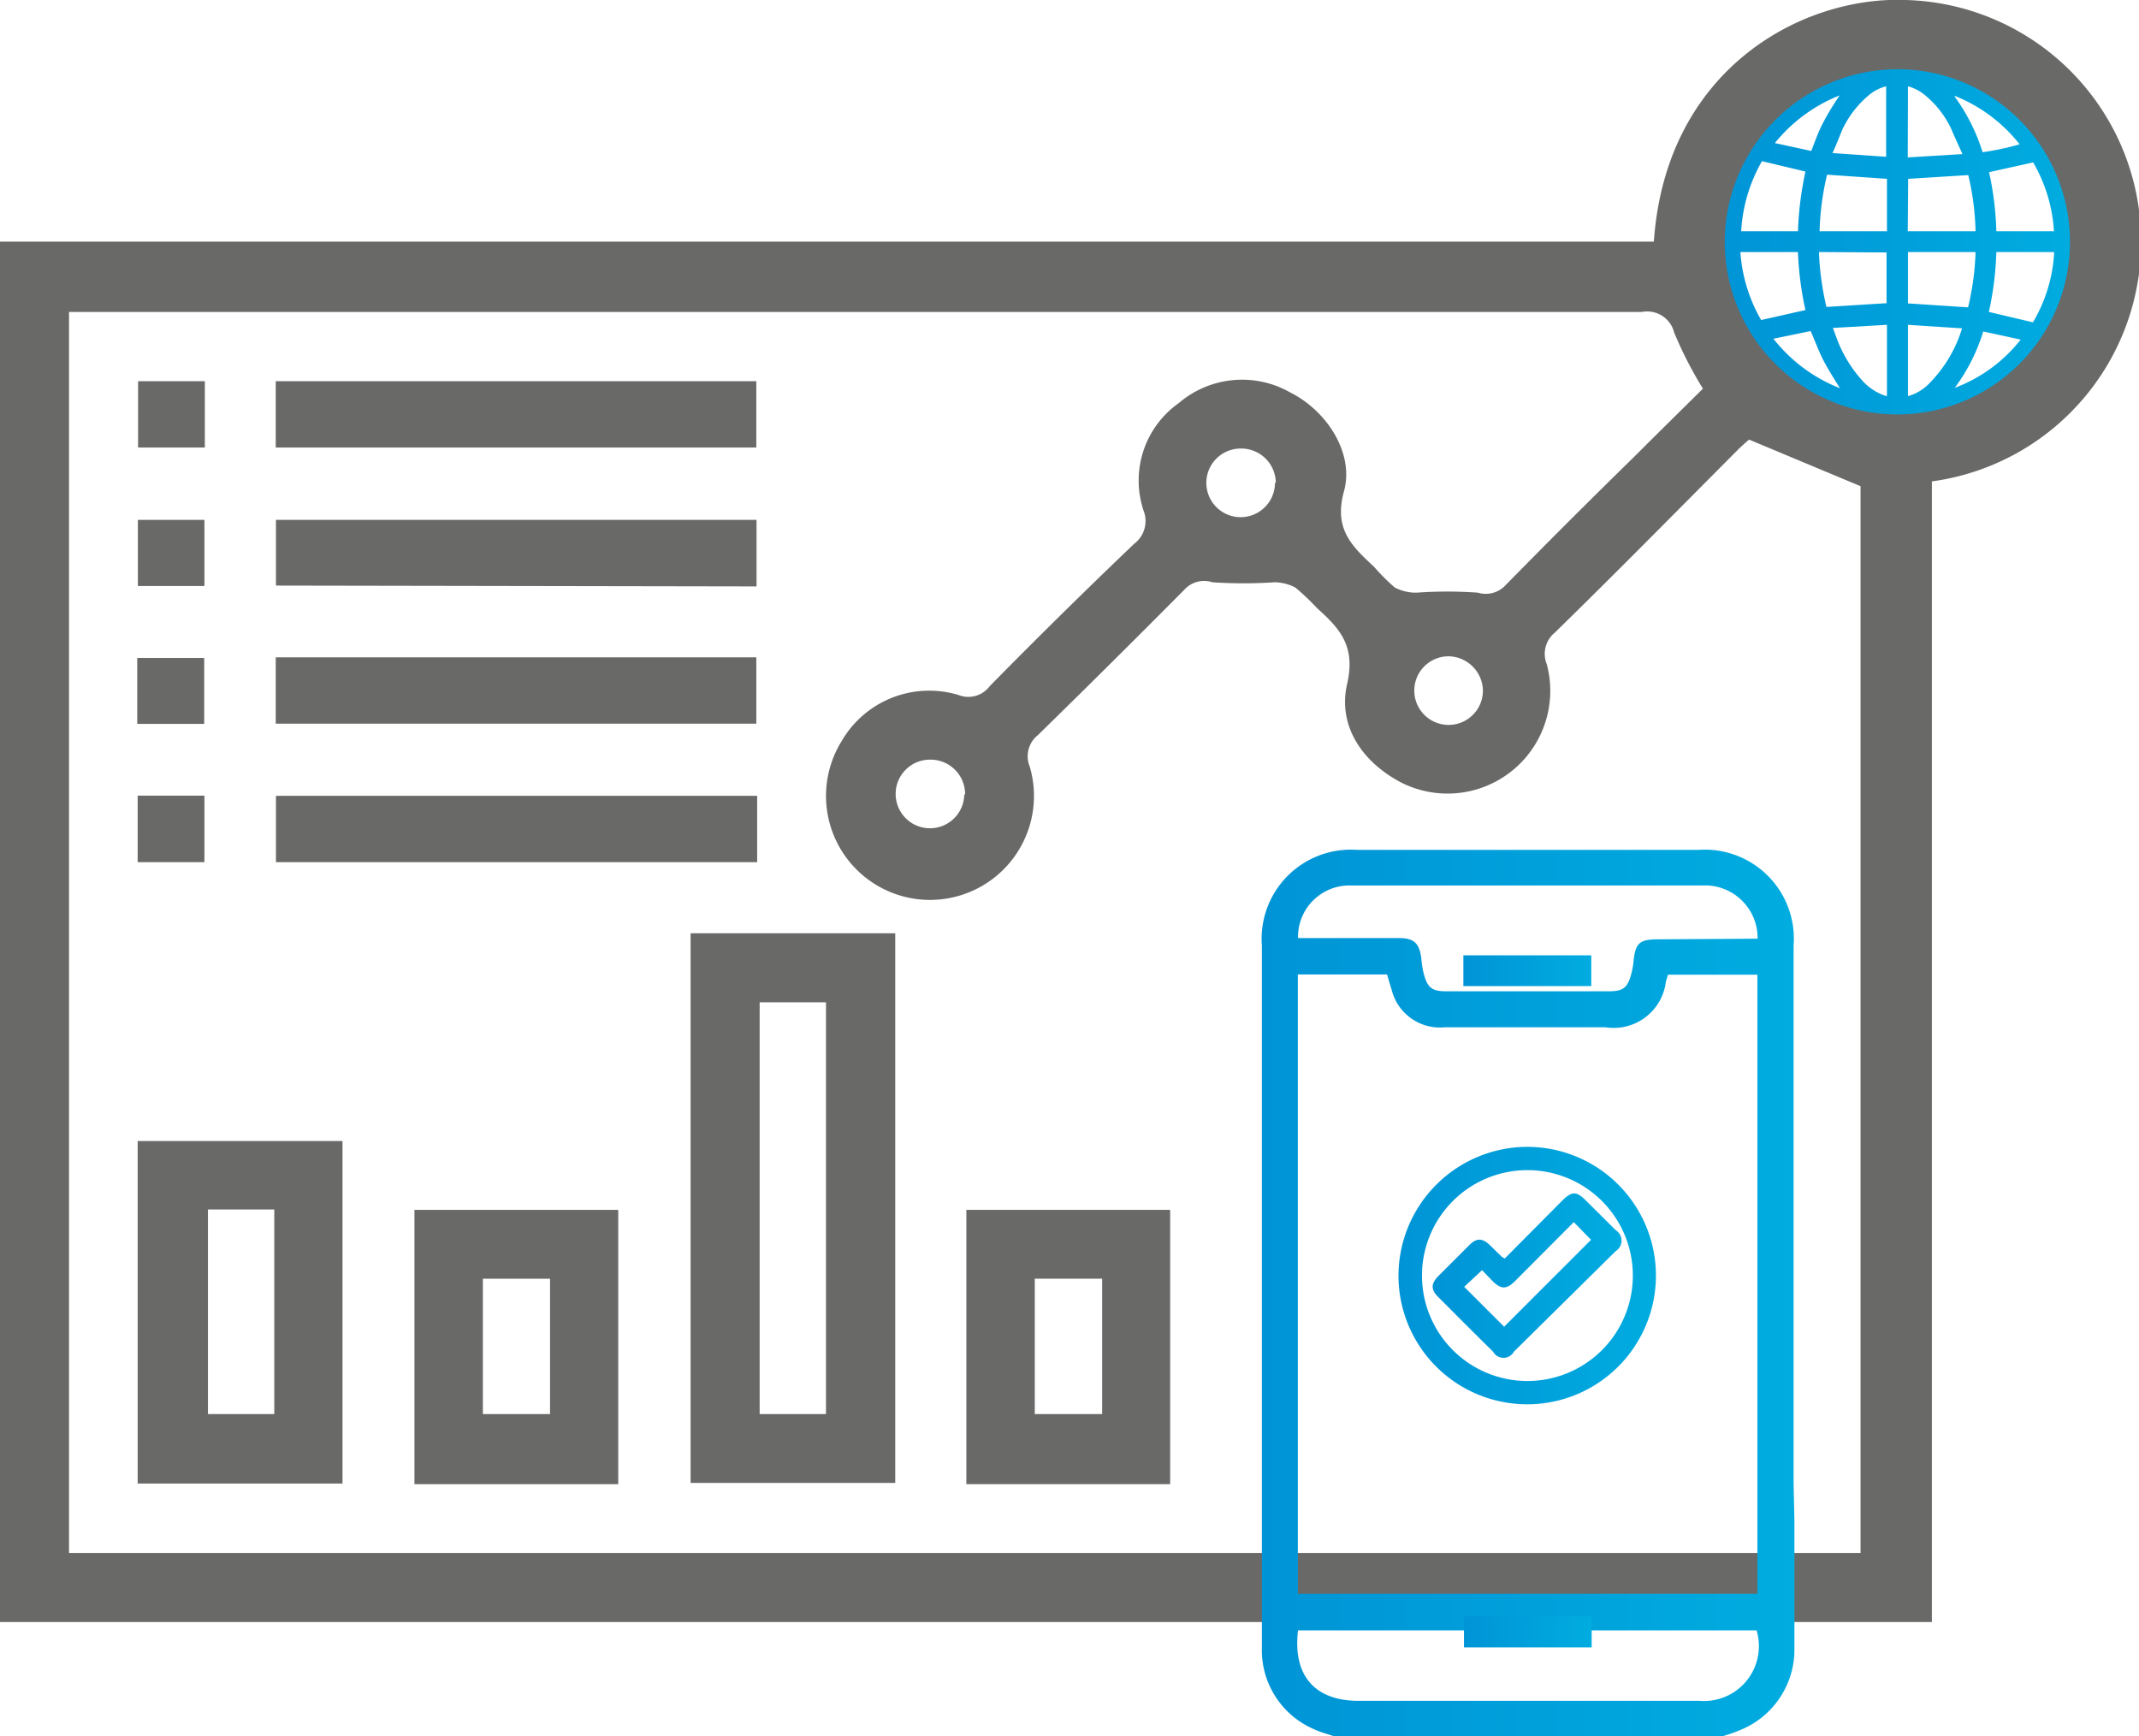
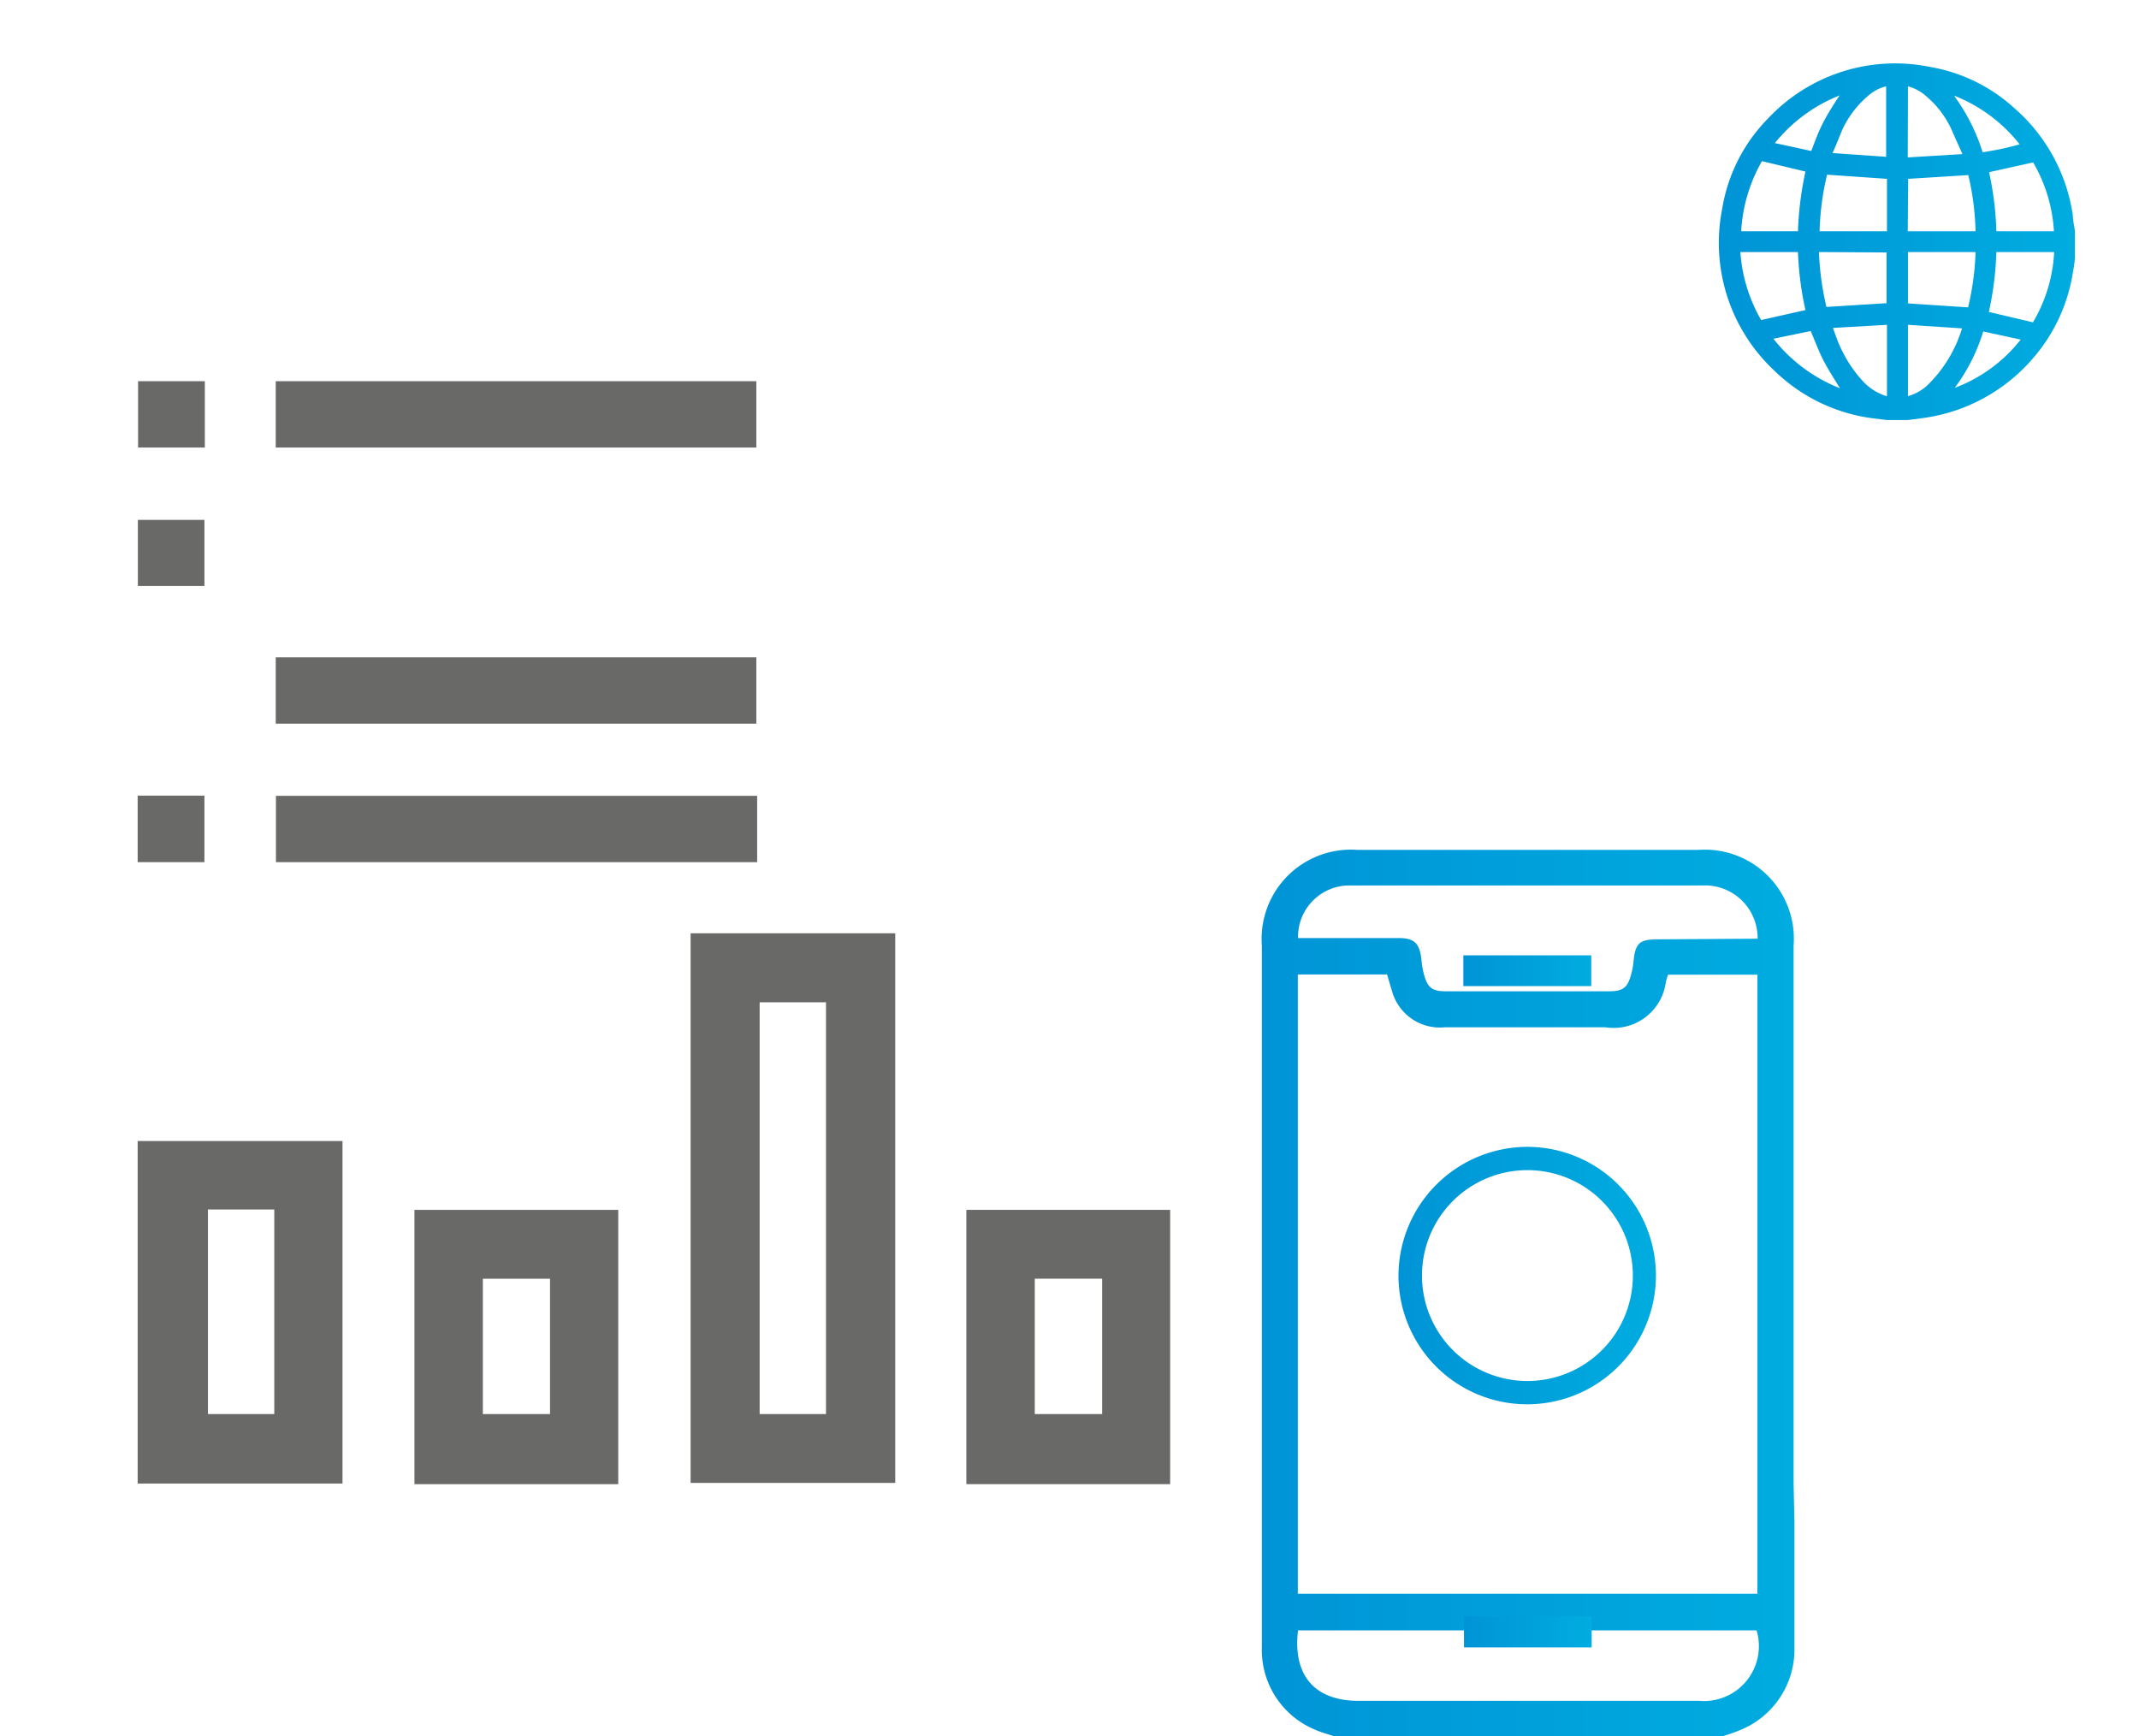
<svg xmlns="http://www.w3.org/2000/svg" xmlns:xlink="http://www.w3.org/1999/xlink" viewBox="0 0 102.86 83.5">
  <defs>
    <style>.cls-1{fill:#696968;}.cls-2{fill:url(#linear-gradient);}.cls-3{fill:url(#linear-gradient-2);}.cls-4{fill:url(#linear-gradient-3);}.cls-5{fill:url(#linear-gradient-4);}.cls-6{fill:url(#linear-gradient-5);}.cls-7{fill:url(#linear-gradient-6);}</style>
    <linearGradient id="linear-gradient" x1="82.67" y1="11.63" x2="99.81" y2="11.63" gradientUnits="userSpaceOnUse">
      <stop offset="0" stop-color="#0094d6" />
      <stop offset="1" stop-color="#00ace0" />
    </linearGradient>
    <linearGradient id="linear-gradient-2" x1="67.25" y1="61.34" x2="79.64" y2="61.34" xlink:href="#linear-gradient" />
    <linearGradient id="linear-gradient-3" x1="60.66" y1="62.18" x2="86.29" y2="62.18" xlink:href="#linear-gradient" />
    <linearGradient id="linear-gradient-4" x1="70.37" y1="46.68" x2="76.52" y2="46.68" xlink:href="#linear-gradient" />
    <linearGradient id="linear-gradient-5" x1="70.4" y1="78.47" x2="76.54" y2="78.47" xlink:href="#linear-gradient" />
    <linearGradient id="linear-gradient-6" x1="68.94" y1="61.34" x2="77.96" y2="61.34" xlink:href="#linear-gradient" />
  </defs>
  <g id="Layer_2" data-name="Layer 2">
    <g id="Layer_4" data-name="Layer 4">
      <path class="cls-1" d="M6.62,71.34V54.87h9.85V71.34ZM10,58.16V68h3.19V58.16Z" />
      <path class="cls-1" d="M9.85,18.33v3.19H6.64V18.33Z" />
      <path class="cls-1" d="M9.83,28.18H6.63V25h3.2Z" />
-       <path class="cls-1" d="M6.6,34.81V31.64H9.82v3.17Z" />
      <path class="cls-1" d="M6.62,41.46v-3.2H9.83v3.2Z" />
      <path class="cls-2" d="M91.74,20.2h-1l-.65-.08a8.32,8.32,0,0,1-4.77-2.3,8.41,8.41,0,0,1-2.5-7.8A8,8,0,0,1,85,5.72a8.38,8.38,0,0,1,7.82-2.5,8,8,0,0,1,4,1.94,8.44,8.44,0,0,1,2.86,5.21c0,.25.07.5.1.76v1a.9.9,0,0,0,0,.16c0,.32-.07.63-.13,1a8.25,8.25,0,0,1-1.94,4A8.47,8.47,0,0,1,92.5,20.1Zm-1-9.08V8.6l-2.88-.2a13.09,13.09,0,0,0-.36,2.72Zm1,0H95a12.8,12.8,0,0,0-.35-2.7l-2.89.18Zm-5.28,0a16,16,0,0,1,.36-2.87l-2.09-.5a7.61,7.61,0,0,0-1,3.37Zm12.31,1H96A15.32,15.32,0,0,1,95.64,15l2.12.5A7.34,7.34,0,0,0,98.78,12.14Zm0-1a7.45,7.45,0,0,0-1-3.31l-2.12.47A15,15,0,0,1,96,11.12Zm-3.79,1H91.75v2.47l2.89.19A13,13,0,0,0,95,12.14Zm-7.51,0a13.44,13.44,0,0,0,.36,2.64l2.89-.18V12.14Zm-.65,2.79a15.44,15.44,0,0,1-.36-2.79H83.69a7.58,7.58,0,0,0,1,3.27Zm4.92-7.34,2.63-.16C94.19,7,94,6.6,93.84,6.22a4.65,4.65,0,0,0-1.22-1.6,2.17,2.17,0,0,0-.87-.47Zm-1,11.46V15.62l-2.6.15.21.57a6.3,6.3,0,0,0,1.24,2A2.58,2.58,0,0,0,90.72,19.05ZM88.12,7.36l0,0,2.58.18V4.15a2.09,2.09,0,0,0-.87.46,4.84,4.84,0,0,0-1.23,1.61C88.44,6.6,88.29,7,88.12,7.36Zm6.23,8.43-2.6-.17v3.43a2.32,2.32,0,0,0,.9-.49A6.4,6.4,0,0,0,94.35,15.79Zm-7.28.13-1.79.37a7.62,7.62,0,0,0,3.2,2.38c-.27-.44-.55-.87-.78-1.31S87.29,16.42,87.07,15.92ZM94,18.65a7.25,7.25,0,0,0,3.17-2.32l-1.8-.39A8.87,8.87,0,0,1,94,18.65Zm0-14a9.17,9.17,0,0,1,1.34,2.67,13.41,13.41,0,0,0,1.78-.38A7.51,7.51,0,0,0,94,4.61ZM87.1,7.26c.13-.33.24-.64.37-.94s.29-.6.46-.89.34-.55.53-.84a7.59,7.59,0,0,0-3.11,2.29Z" />
-       <path class="cls-1" d="M92.9,78V23.15A11.63,11.63,0,0,0,91.63,0c-4.94-.19-11.52,3.28-12.1,11.62H0V78H43.05M91.34,3.33a8.3,8.3,0,1,1-8.4,8.23A8.32,8.32,0,0,1,91.34,3.33ZM43.05,74.68H3.32V15H4.47q37.25,0,74.49,0A1.34,1.34,0,0,1,80.51,16a19.11,19.11,0,0,0,1.38,2.69c-1.07,1.06-2.2,2.17-3.32,3.29Q75.48,25,72.41,28.13a1.3,1.3,0,0,1-1.34.37,20.72,20.72,0,0,0-2.95,0,2.17,2.17,0,0,1-1.05-.25,9.88,9.88,0,0,1-1-1c-1.08-1-1.94-1.82-1.44-3.63s-.81-3.86-2.59-4.75a4.68,4.68,0,0,0-5.35.51,4.56,4.56,0,0,0-1.7,5.17,1.37,1.37,0,0,1-.45,1.6Q51,29.53,47.59,33a1.28,1.28,0,0,1-1.5.42,4.87,4.87,0,0,0-5.63,2.24,5,5,0,1,0,9.06,1.21,1.3,1.3,0,0,1,.39-1.52q3.56-3.48,7.05-7A1.28,1.28,0,0,1,58.3,28a22.32,22.32,0,0,0,3,0,2.21,2.21,0,0,1,1,.26,12.33,12.33,0,0,1,1.05,1c1.12,1,1.84,1.84,1.43,3.63-.46,2,.71,3.75,2.6,4.74a4.94,4.94,0,0,0,7-5.69,1.32,1.32,0,0,1,.39-1.52c3-2.93,5.93-5.91,8.88-8.87.2-.19.41-.37.46-.41l5.36,2.24V74.68M71.31,33.2a1.65,1.65,0,1,1-1.67-1.64A1.68,1.68,0,0,1,71.31,33.2Zm-10-10a1.65,1.65,0,1,1-1.67-1.63A1.66,1.66,0,0,1,61.35,23.23Zm-14.94,15a1.65,1.65,0,1,1-1.63-1.67A1.66,1.66,0,0,1,46.41,38.21Z" />
      <path class="cls-1" d="M33.21,44.88h9.84V71.31H33.21Zm3.32,3.32V68h3.19V48.2Z" />
      <path class="cls-1" d="M29.73,71.37h-9.8V58.18h9.8ZM23.22,68h3.23V61.49H23.22Z" />
      <path class="cls-1" d="M56.27,71.37h-9.8V58.18h9.8ZM49.76,68H53V61.49H49.76Z" />
      <path class="cls-1" d="M13.26,21.52V18.33H36.37v3.19Z" />
-       <path class="cls-1" d="M13.27,28.16V25H36.38v3.2Z" />
      <path class="cls-1" d="M13.26,34.8V31.61H36.37V34.8Z" />
      <path class="cls-1" d="M36.41,38.27v3.19H13.27V38.27Z" />
      <path class="cls-3" d="M73.44,55.15a6.19,6.19,0,1,1-6.19,6.24A6.21,6.21,0,0,1,73.44,55.15Zm0,11.26a5.07,5.07,0,1,0-5.06-5.1A5.07,5.07,0,0,0,73.44,66.41Z" />
      <path class="cls-4" d="M86.29,73.19l0,.09c0,2,0,4,0,6a4.17,4.17,0,0,1-2.62,3.92,8.4,8.4,0,0,1-1,.34H64.29c-.36-.13-.75-.22-1.09-.38a4.14,4.14,0,0,1-2.52-3.93c0-4.11,0-8.21,0-12.31V45.47a4.29,4.29,0,0,1,4.59-4.6h16.4a4.28,4.28,0,0,1,4.58,4.6q0,12.6,0,25.2v.64ZM62.41,46.86V76.64h22.1V46.87h-4.3l-.1.33a2.53,2.53,0,0,1-2.91,2.2H69.48a2.39,2.39,0,0,1-2.56-1.81c-.08-.24-.14-.47-.22-.73Zm22.11-1.72a2.53,2.53,0,0,0-2.64-2.56H69.68c-1.6,0-3.2,0-4.79,0a2.47,2.47,0,0,0-2.47,2.53l.42,0h4.42c.75,0,1,.25,1.09,1a4.45,4.45,0,0,0,.12.73c.18.67.4.83,1.09.83h7.78c.7,0,.92-.15,1.1-.82a3.87,3.87,0,0,0,.12-.68c.09-.85.32-1,1.19-1ZM62.42,78.4c-.26,2.17.8,3.39,2.91,3.39H81.72a2.64,2.64,0,0,0,2.75-3.39Z" />
      <path class="cls-5" d="M70.37,47.42V45.94h6.15v1.48Z" />
      <path class="cls-6" d="M76.54,77.73v1.49H70.4V77.73Z" />
-       <path class="cls-7" d="M72.36,60.52l2.75-2.77c.48-.48.7-.48,1.17,0l1.42,1.41a.59.59,0,0,1,0,1L72.8,65a.57.57,0,0,1-1,0c-.89-.87-1.76-1.75-2.64-2.63-.36-.36-.35-.63,0-1l1.49-1.49c.36-.36.63-.35,1,0l.57.56Zm3.32-1.75-2.83,2.84c-.41.4-.66.4-1.07,0l-.51-.53-.86.8,1.92,1.92,4.18-4.18Z" />
    </g>
  </g>
</svg>